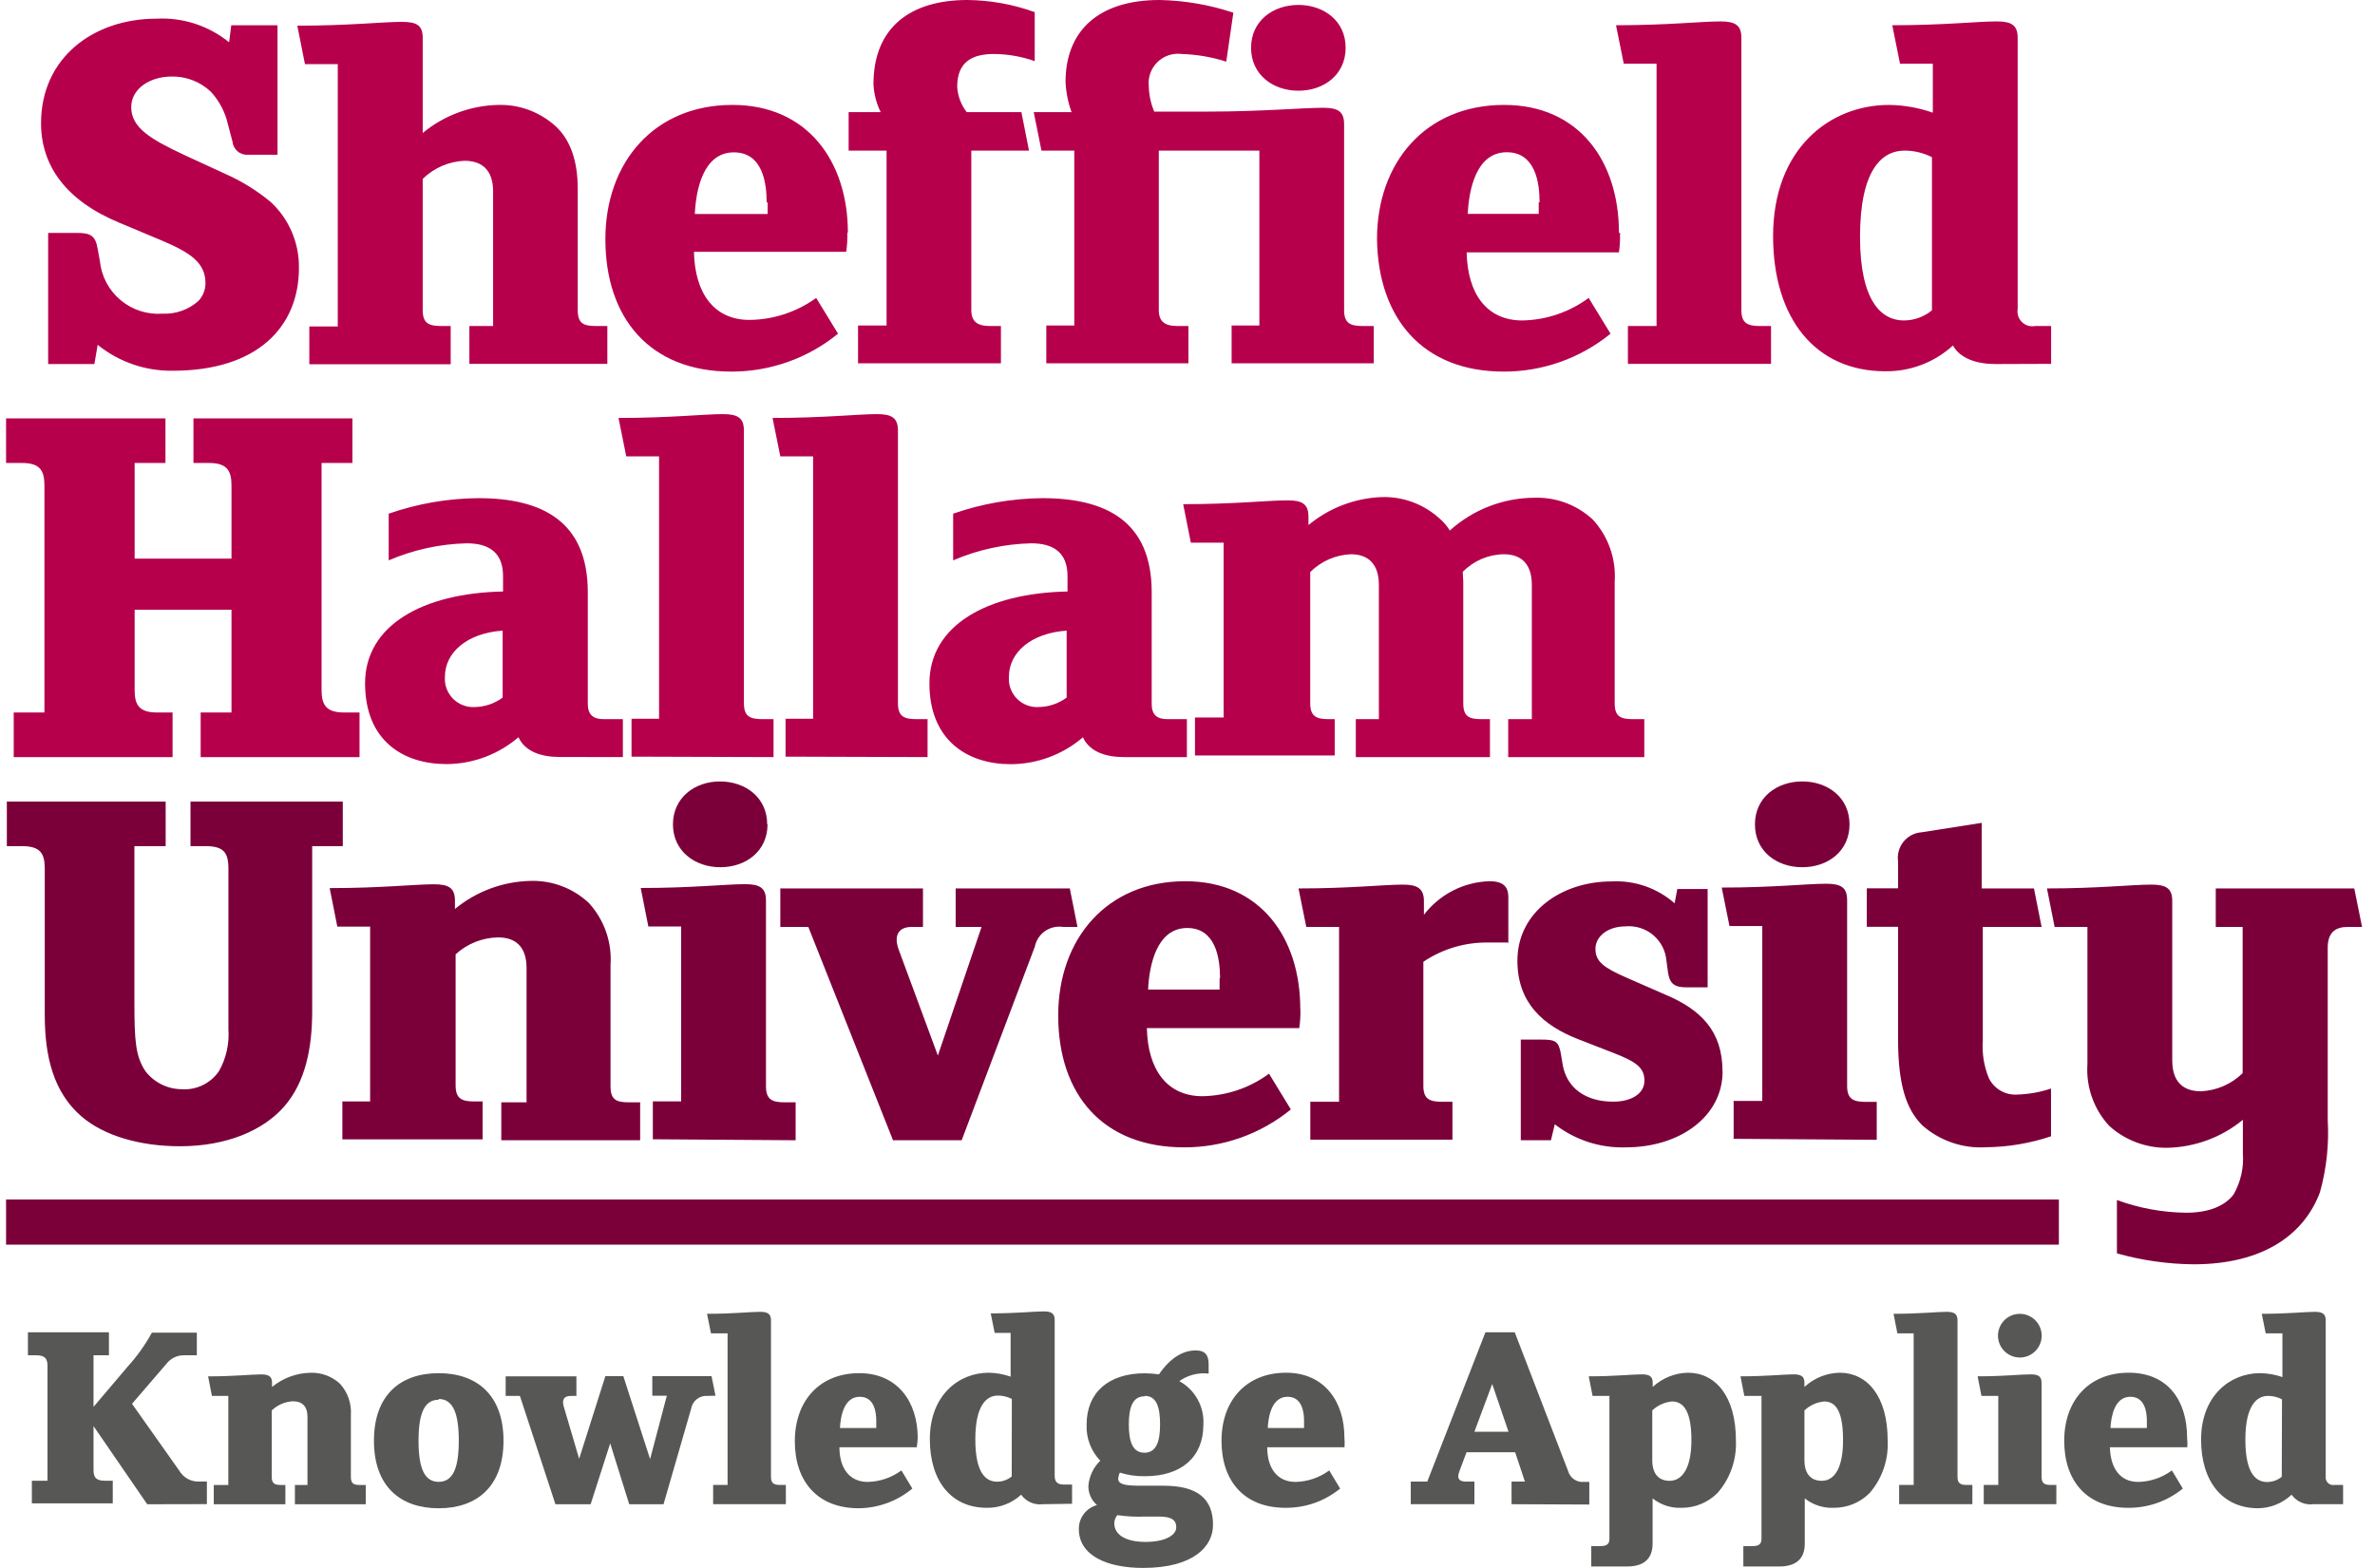
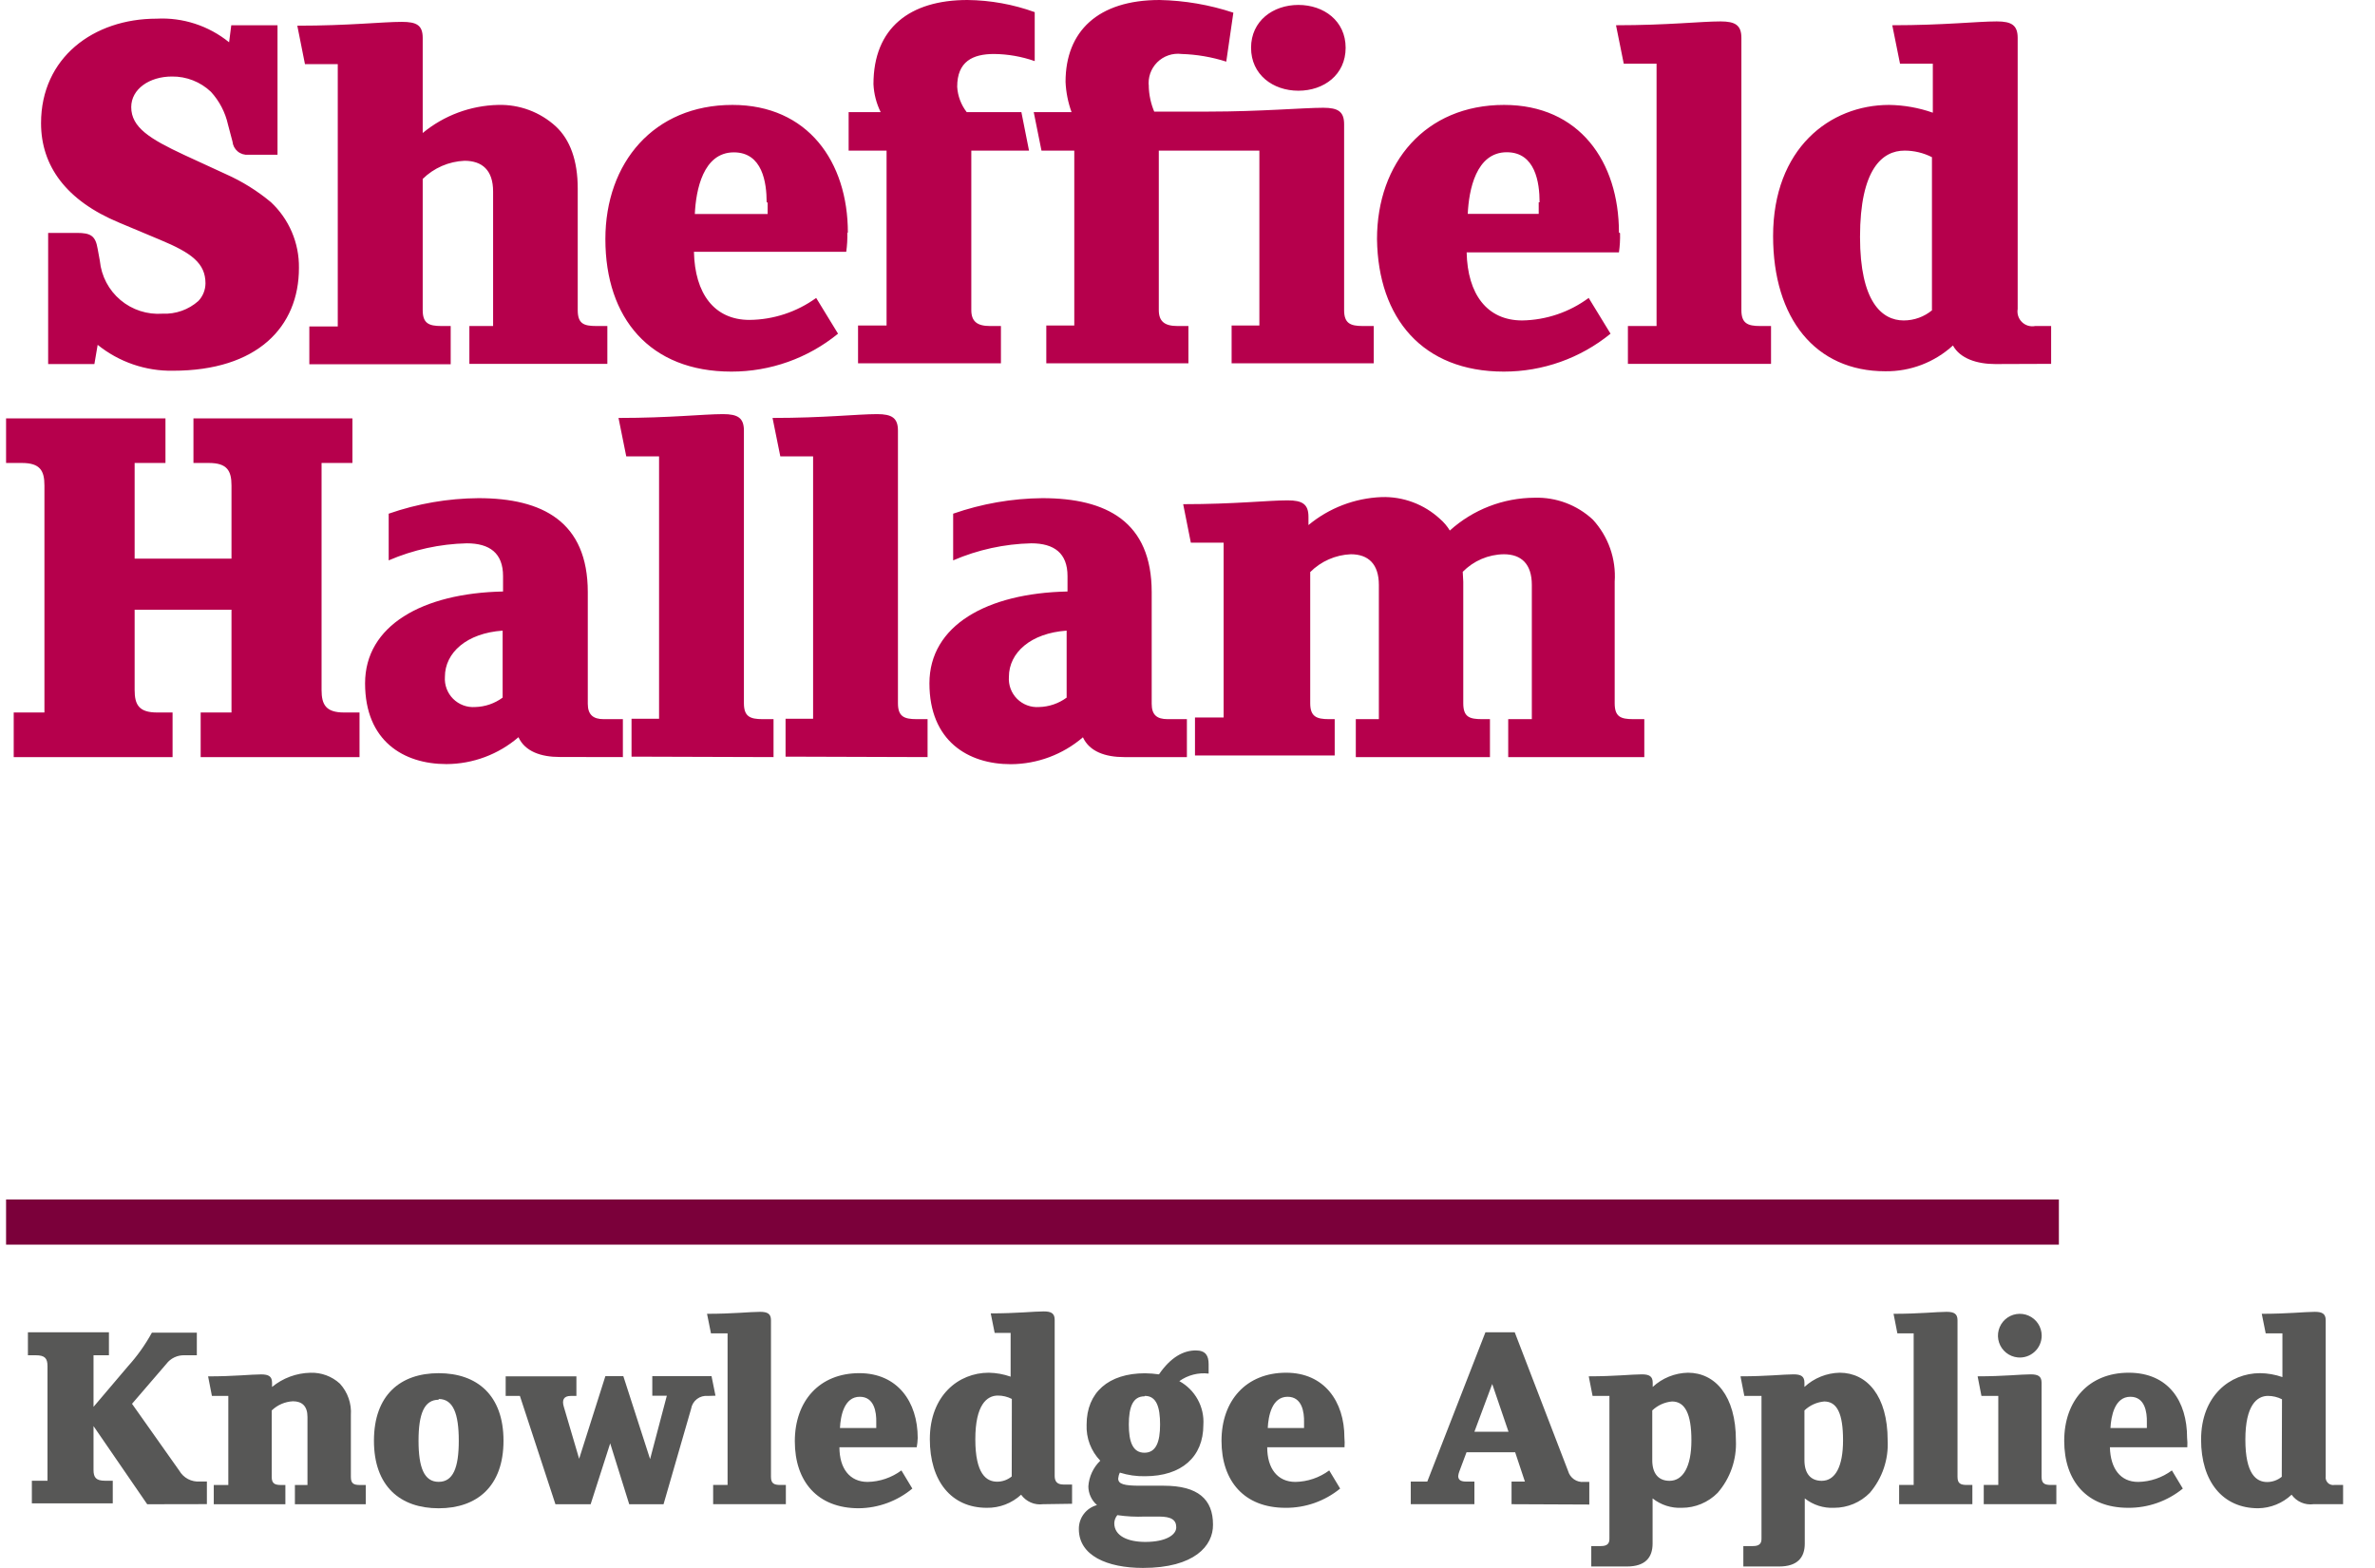
<svg xmlns="http://www.w3.org/2000/svg" width="106" height="70" viewBox="0 0 106 70" fill="none">
  <path d="M16.046 33.8V31.809H15.358C14.553 31.809 14.352 31.467 14.352 30.804V20.669H15.729V18.678H8.634V20.669H9.322C10.132 20.669 10.332 21.011 10.332 21.674V24.939H6.009V20.669H7.385V18.678H0.271V20.669H0.978C1.788 20.669 1.983 21.011 1.983 21.674V31.809H0.612V33.8H7.702V31.809H7.014C6.204 31.809 6.009 31.467 6.009 30.804V27.222H10.332V31.809H8.956V33.8H16.046ZM27.8 33.8V32.106H26.941C26.478 32.106 26.234 31.911 26.234 31.419V26.437C26.234 23.294 24.219 22.24 21.354 22.24C19.99 22.25 18.637 22.484 17.348 22.933V25.017C18.45 24.543 19.633 24.284 20.832 24.256C21.862 24.256 22.452 24.7 22.452 25.719V26.407C18.846 26.481 16.294 27.93 16.294 30.506C16.294 33.082 18.012 34.112 19.925 34.112C21.105 34.108 22.246 33.682 23.14 32.912C23.433 33.551 24.145 33.795 24.98 33.795L27.8 33.8ZM22.433 31.145C22.077 31.407 21.65 31.554 21.208 31.565C21.028 31.578 20.846 31.552 20.677 31.489C20.508 31.426 20.353 31.327 20.225 31.2C20.097 31.072 19.998 30.918 19.934 30.749C19.871 30.58 19.844 30.399 19.857 30.218C19.857 29.135 20.832 28.266 22.433 28.154V31.145ZM34.524 33.8V32.106H34.036C33.47 32.106 33.202 31.985 33.202 31.394V19.225C33.202 18.659 32.933 18.488 32.27 18.488C31.387 18.488 29.913 18.659 27.605 18.659L27.951 20.376H29.415V32.087H28.186V33.78L34.524 33.8ZM41.399 33.8V32.106H40.911C40.345 32.106 40.077 31.985 40.077 31.394V19.225C40.077 18.659 39.808 18.488 39.145 18.488C38.262 18.488 36.788 18.659 34.48 18.659L34.827 20.376H36.29V32.087H35.061V33.78L41.399 33.8ZM52.973 33.8V32.106H52.114C51.626 32.106 51.402 31.911 51.402 31.419V26.437C51.402 23.294 49.392 22.24 46.522 22.24C45.166 22.252 43.821 22.486 42.541 22.933V25.017C43.643 24.542 44.825 24.284 46.025 24.256C47.054 24.256 47.645 24.7 47.645 25.719V26.407C44.034 26.481 41.482 27.93 41.482 30.506C41.482 33.082 43.209 34.117 45.112 34.117C46.294 34.112 47.436 33.687 48.333 32.916C48.625 33.556 49.338 33.8 50.172 33.8H52.973ZM47.606 31.145C47.248 31.408 46.819 31.554 46.376 31.565C46.196 31.578 46.015 31.552 45.846 31.489C45.676 31.426 45.523 31.327 45.395 31.2C45.267 31.072 45.168 30.918 45.105 30.749C45.042 30.579 45.016 30.398 45.029 30.218C45.029 29.135 46.005 28.266 47.606 28.154V31.145ZM73.388 33.8V32.106H72.9C72.335 32.106 72.066 32.004 72.066 31.394V25.968C72.1 25.464 72.031 24.959 71.863 24.482C71.695 24.006 71.432 23.569 71.09 23.197C70.386 22.542 69.451 22.191 68.49 22.221C67.092 22.227 65.746 22.748 64.708 23.685C64.59 23.49 64.442 23.316 64.269 23.167C63.562 22.513 62.626 22.162 61.663 22.192C60.467 22.238 59.32 22.677 58.399 23.441V23.075C58.399 22.509 58.13 22.338 57.467 22.338C56.584 22.338 55.11 22.509 52.807 22.509L53.149 24.226H54.612V32.033H53.334V33.727H59.57V32.106H59.311C58.75 32.106 58.477 31.985 58.477 31.394V25.539C58.96 25.057 59.606 24.773 60.287 24.744C61.073 24.744 61.541 25.183 61.541 26.115V32.106H60.512V33.8H66.499V32.106H66.142C65.576 32.106 65.308 32.004 65.308 31.394V25.968C65.308 25.822 65.284 25.675 65.284 25.529C65.768 25.036 66.427 24.754 67.118 24.744C67.904 24.744 68.368 25.183 68.368 26.115V32.106H67.314V33.8H73.388ZM13.342 11.955C13.349 11.407 13.241 10.863 13.026 10.359C12.811 9.855 12.493 9.401 12.093 9.027C11.483 8.518 10.805 8.096 10.078 7.773L8.214 6.914C6.692 6.202 5.857 5.689 5.857 4.782C5.857 3.977 6.667 3.416 7.673 3.416C8.32 3.408 8.945 3.653 9.415 4.099C9.792 4.512 10.055 5.016 10.176 5.563L10.376 6.319C10.392 6.491 10.475 6.649 10.608 6.76C10.74 6.87 10.911 6.924 11.083 6.909H12.386V1.127H10.322L10.225 1.888C9.313 1.147 8.158 0.771 6.985 0.834C4.174 0.834 1.832 2.576 1.832 5.499C1.832 7.412 2.959 8.959 5.316 9.939L7.131 10.7C8.556 11.291 9.171 11.755 9.171 12.652C9.168 12.945 9.055 13.226 8.853 13.438C8.415 13.827 7.843 14.03 7.258 14.004C6.576 14.054 5.901 13.836 5.378 13.396C4.854 12.955 4.524 12.328 4.457 11.647L4.359 11.11C4.262 10.52 4.042 10.398 3.427 10.398H2.149V16.253H4.213L4.359 15.395C5.31 16.162 6.5 16.572 7.721 16.551C11.479 16.551 13.342 14.599 13.342 11.964V11.955ZM27.107 16.244V14.555H26.619C26.053 14.555 25.785 14.453 25.785 13.843V8.417C25.785 7.163 25.443 6.236 24.809 5.645C24.107 5.001 23.181 4.656 22.228 4.684C20.998 4.713 19.814 5.154 18.866 5.938V1.693C18.866 1.127 18.598 0.976 17.934 0.976C17.051 0.976 15.577 1.147 13.269 1.147L13.611 2.864H15.075V14.575H13.806V16.263H20.115V14.555H19.7C19.134 14.555 18.866 14.433 18.866 13.843V7.988C19.366 7.496 20.03 7.208 20.73 7.178C21.515 7.178 22.008 7.592 22.008 8.549V14.555H20.949V16.244H27.107ZM37.842 10.388C37.842 7.217 36.051 4.684 32.689 4.684C29.181 4.684 27.019 7.265 27.019 10.676C27.019 14.209 29.01 16.59 32.641 16.59C34.376 16.593 36.059 15.995 37.403 14.897L36.427 13.301C35.56 13.929 34.52 14.272 33.45 14.282C31.879 14.282 31.011 13.106 30.972 11.242H37.769C37.809 10.958 37.825 10.671 37.818 10.383L37.842 10.388ZM34.261 9.037V9.554H31.011C31.06 8.495 31.377 6.802 32.753 6.802C34.031 6.802 34.217 8.153 34.217 9.037H34.261ZM42.721 3.874C42.721 2.747 43.409 2.41 44.366 2.41C44.984 2.416 45.597 2.523 46.181 2.728V0.542C45.218 0.194 44.204 0.011 43.18 0C40.604 0 38.984 1.249 38.984 3.757C39.004 4.191 39.114 4.616 39.306 5.006H37.876V6.724H39.569V14.531H38.296V16.219H44.673V14.555H44.185C43.619 14.555 43.351 14.355 43.351 13.843V6.724H45.927L45.586 5.006H43.146C42.894 4.68 42.745 4.286 42.721 3.874ZM60.058 2.132C60.058 0.932 59.082 0.22 57.95 0.22C56.818 0.22 55.837 0.932 55.837 2.132C55.837 3.333 56.813 4.05 57.95 4.05C59.087 4.05 60.058 3.338 60.058 2.132ZM51.275 3.874C51.249 3.676 51.27 3.474 51.334 3.285C51.399 3.096 51.506 2.924 51.647 2.783C51.789 2.641 51.961 2.534 52.15 2.47C52.339 2.405 52.541 2.385 52.739 2.41C53.415 2.431 54.085 2.545 54.73 2.752L55.047 0.566C53.983 0.213 52.873 0.023 51.753 0C49.006 0 47.557 1.396 47.557 3.655C47.577 4.116 47.668 4.572 47.825 5.006H46.137L46.483 6.724H47.947V14.531H46.698V16.219H53.041V14.555H52.553C51.987 14.555 51.719 14.355 51.719 13.843V6.724H56.208V14.531H54.969V16.219H61.312V14.555H60.824C60.263 14.555 59.99 14.433 59.99 13.843V5.548C59.99 4.982 59.721 4.811 59.058 4.811C58.174 4.811 56.237 4.982 53.954 4.982H51.514C51.364 4.623 51.282 4.239 51.27 3.85L51.275 3.874ZM72.256 10.383C72.256 7.217 70.49 4.684 67.128 4.684C63.62 4.684 61.458 7.265 61.458 10.676C61.507 14.209 63.493 16.59 67.118 16.59C68.854 16.592 70.536 15.994 71.881 14.897L70.905 13.301C70.045 13.937 69.008 14.289 67.938 14.306C66.367 14.306 65.498 13.13 65.459 11.267H72.256C72.297 10.982 72.313 10.695 72.305 10.408L72.256 10.383ZM68.675 9.032V9.549H65.508C65.557 8.49 65.874 6.797 67.25 6.797C68.524 6.797 68.714 8.149 68.714 9.032H68.675ZM79.044 16.244V14.555H78.556C77.995 14.555 77.721 14.433 77.721 13.843V1.693C77.721 1.127 77.453 0.956 76.789 0.956C75.906 0.956 74.433 1.127 72.125 1.127L72.471 2.845H73.935V14.555H72.656V16.244H79.044ZM91.545 16.244V14.555H90.832C90.727 14.576 90.619 14.57 90.516 14.54C90.413 14.509 90.32 14.454 90.243 14.379C90.166 14.304 90.109 14.212 90.075 14.11C90.042 14.008 90.034 13.9 90.052 13.794V1.693C90.052 1.127 89.783 0.956 89.12 0.956C88.237 0.956 86.763 1.127 84.455 1.127L84.801 2.845H86.265V5.031C85.638 4.81 84.978 4.693 84.313 4.684C81.664 4.684 79.136 6.636 79.136 10.54C79.136 14.219 81.025 16.575 84.143 16.575C85.259 16.59 86.339 16.178 87.163 15.424C87.48 16.009 88.241 16.253 89.051 16.253L91.545 16.244ZM86.241 13.843C85.884 14.142 85.433 14.306 84.967 14.306C83.991 14.306 83.016 13.472 83.016 10.579C83.016 7.534 84.021 6.724 85.001 6.724C85.427 6.723 85.847 6.824 86.226 7.017V13.848L86.241 13.843Z" fill="#B6004C" />
-   <path d="M15.299 37.775V35.785H8.502V37.775H9.161C9.971 37.775 10.195 38.044 10.195 38.781V45.944C10.241 46.596 10.095 47.247 9.776 47.817C9.593 48.086 9.342 48.303 9.049 48.445C8.757 48.587 8.432 48.65 8.107 48.627C7.793 48.625 7.484 48.551 7.203 48.41C6.922 48.27 6.677 48.067 6.487 47.817C6.048 47.154 5.999 46.466 5.999 44.748V37.775H7.394V35.785H0.305V37.775H0.963C1.778 37.775 1.998 38.068 1.998 38.781V45.309C1.998 47.173 2.388 48.769 3.642 49.847C4.647 50.706 6.243 51.174 8.034 51.174C10.122 51.174 11.766 50.462 12.698 49.383C13.63 48.305 13.933 46.783 13.933 45.163V37.775H15.299ZM28.571 50.906V49.213H28.083C27.517 49.213 27.249 49.11 27.249 48.5V43.074C27.283 42.57 27.214 42.065 27.046 41.588C26.878 41.112 26.615 40.675 26.273 40.303C25.568 39.648 24.634 39.298 23.672 39.327C22.441 39.355 21.255 39.797 20.305 40.581V40.21C20.305 39.649 20.037 39.478 19.373 39.478C18.49 39.478 17.021 39.649 14.714 39.649L15.055 41.367H16.519V49.174H15.28V50.867H21.54V49.174H21.169C20.608 49.174 20.335 49.047 20.335 48.461V42.606C20.852 42.131 21.526 41.861 22.228 41.85C23.014 41.85 23.501 42.264 23.501 43.221V49.213H22.374V50.906H28.571ZM35.51 50.906V49.213H35.022C34.461 49.213 34.187 49.086 34.187 48.5V40.205C34.187 39.644 33.919 39.473 33.255 39.473C32.372 39.473 30.899 39.644 28.596 39.644L28.937 41.362H30.401V49.169H29.137V50.862L35.51 50.906ZM48.089 41.381L47.747 39.664H42.653V41.381H43.809L41.858 47.124L40.116 42.411C39.896 41.825 40.043 41.381 40.706 41.381H41.194V39.664H34.827V41.381H36.076L39.857 50.906H42.921L46.186 42.264C46.242 41.984 46.403 41.736 46.636 41.572C46.87 41.408 47.157 41.339 47.44 41.381H48.089ZM58.033 45.036C58.033 41.874 56.262 39.342 52.9 39.342C49.392 39.342 47.23 41.923 47.23 45.334C47.23 48.866 49.221 51.223 52.851 51.223C54.587 51.227 56.27 50.629 57.613 49.53L56.638 47.934C55.776 48.571 54.737 48.922 53.666 48.939C52.095 48.939 51.226 47.764 51.187 45.9H57.989C58.03 45.614 58.046 45.325 58.038 45.036H58.033ZM54.432 43.689V44.177H51.241C51.29 43.123 51.612 41.43 52.988 41.43C54.261 41.43 54.452 42.782 54.452 43.665L54.432 43.689ZM67.319 42.118V40.054C67.319 39.566 67.07 39.342 66.479 39.342C65.911 39.358 65.353 39.501 64.847 39.76C64.34 40.02 63.898 40.388 63.552 40.84V40.225C63.552 39.664 63.254 39.493 62.62 39.493C61.736 39.493 60.263 39.664 57.955 39.664L58.301 41.381H59.765V49.188H58.482V50.881H64.825V49.188H64.362C63.796 49.188 63.527 49.061 63.527 48.476V42.938C64.391 42.356 65.414 42.056 66.455 42.079H67.294L67.319 42.118ZM76.877 47.817C76.877 46.026 75.901 45.065 74.32 44.402L72.579 43.64C71.573 43.196 71.207 42.928 71.207 42.362C71.207 41.796 71.769 41.357 72.554 41.357C72.997 41.318 73.438 41.456 73.779 41.741C74.121 42.027 74.335 42.436 74.374 42.879L74.447 43.416C74.52 43.904 74.716 44.08 75.282 44.08H76.214V39.688H74.862L74.74 40.327C73.964 39.645 72.951 39.294 71.92 39.351C69.709 39.351 67.724 40.703 67.724 42.889C67.724 44.777 68.875 45.787 70.446 46.397L71.998 47.002C73.076 47.417 73.393 47.69 73.393 48.251C73.393 48.813 72.832 49.183 71.998 49.183C70.768 49.183 69.909 48.574 69.739 47.495L69.665 47.051C69.568 46.485 69.417 46.412 68.807 46.412H67.875V50.906H69.222L69.392 50.193C70.296 50.895 71.416 51.259 72.559 51.223C74.999 51.223 76.882 49.823 76.882 47.837L76.877 47.817ZM83.762 50.886V49.193H83.274C82.713 49.193 82.44 49.066 82.44 48.481V40.186C82.44 39.625 82.171 39.454 81.508 39.454C80.625 39.454 79.151 39.625 76.843 39.625L77.189 41.342H78.653V49.149H77.375V50.842L83.762 50.886ZM91.54 50.686V48.598C91.056 48.759 90.552 48.849 90.042 48.866C89.78 48.885 89.518 48.825 89.29 48.694C89.062 48.562 88.879 48.366 88.763 48.129C88.548 47.601 88.456 47.03 88.495 46.461V41.381H91.12L90.779 39.664H88.446V36.736L85.772 37.156C85.615 37.166 85.462 37.208 85.322 37.28C85.183 37.352 85.059 37.452 84.96 37.573C84.86 37.695 84.787 37.836 84.745 37.988C84.702 38.139 84.692 38.298 84.714 38.454V39.659H83.318V41.376H84.714V46.388C84.714 48.447 85.084 49.53 85.797 50.242C86.578 50.931 87.601 51.282 88.641 51.218C89.627 51.208 90.605 51.043 91.54 50.73V50.686ZM105.422 41.381L105.075 39.664H98.893V41.381H100.093V47.91C99.593 48.401 98.93 48.689 98.23 48.72C97.444 48.72 96.951 48.3 96.951 47.344V40.225C96.951 39.664 96.683 39.493 96.019 39.493C95.136 39.493 93.662 39.664 91.359 39.664L91.701 41.381H93.165V47.515C93.132 48.016 93.201 48.518 93.369 48.991C93.537 49.464 93.799 49.898 94.141 50.267C94.853 50.909 95.782 51.258 96.741 51.242C97.97 51.214 99.154 50.774 100.103 49.993V51.486C100.152 52.127 100.008 52.768 99.689 53.326C99.293 53.843 98.581 54.141 97.576 54.141C96.52 54.13 95.474 53.938 94.482 53.575V55.956C95.594 56.269 96.743 56.433 97.898 56.444C101.064 56.444 102.855 55.073 103.543 53.228C103.837 52.177 103.954 51.084 103.89 49.993V42.313C103.89 41.625 104.231 41.381 104.797 41.381H105.422ZM34.241 36.804C34.241 35.599 33.265 34.887 32.133 34.887C31.001 34.887 30.035 35.619 30.035 36.804C30.035 37.99 31.011 38.717 32.148 38.717C33.285 38.717 34.256 38.005 34.256 36.804H34.241ZM82.547 36.804C82.547 35.599 81.571 34.887 80.439 34.887C79.307 34.887 78.326 35.599 78.326 36.804C78.326 38.01 79.302 38.717 80.439 38.717C81.576 38.717 82.547 38.005 82.547 36.804Z" fill="#7B003A" />
  <path d="M6.57 67.156L4.174 63.667V65.619C4.174 65.965 4.286 66.107 4.696 66.107H5.033V67.117H1.422V66.107H2.12V60.993C2.12 60.647 2.008 60.505 1.598 60.505H1.246V59.48H4.862V60.505H4.174V62.808L5.706 61.003C6.122 60.544 6.482 60.038 6.78 59.495H8.785V60.505H8.248C8.09 60.498 7.932 60.529 7.788 60.596C7.645 60.663 7.519 60.764 7.424 60.891L5.892 62.672L7.999 65.653C8.091 65.813 8.227 65.944 8.39 66.031C8.553 66.117 8.738 66.155 8.922 66.141H9.234V67.151L6.57 67.156ZM13.162 67.156V66.297H13.723V63.257C13.723 62.769 13.474 62.559 13.074 62.559C12.719 62.577 12.383 62.722 12.127 62.969V65.936C12.127 66.234 12.264 66.297 12.552 66.297H12.737V67.156H9.541V66.297H10.19V62.32H9.458L9.288 61.447C10.459 61.447 11.205 61.359 11.654 61.359C11.991 61.359 12.142 61.447 12.142 61.735V61.92C12.624 61.523 13.226 61.3 13.85 61.286C14.338 61.268 14.813 61.443 15.172 61.774C15.344 61.963 15.476 62.185 15.56 62.426C15.644 62.668 15.678 62.924 15.66 63.179V65.936C15.66 66.248 15.797 66.297 16.085 66.297H16.324V67.156H13.162ZM19.578 67.336C17.87 67.336 16.69 66.36 16.69 64.321C16.69 62.281 17.87 61.305 19.578 61.305C21.286 61.305 22.472 62.281 22.472 64.321C22.472 66.36 21.286 67.336 19.578 67.336ZM19.578 62.491C18.934 62.491 18.68 63.116 18.68 64.321C18.68 65.526 18.934 66.156 19.578 66.156C20.222 66.156 20.476 65.531 20.476 64.321C20.476 63.111 20.227 62.457 19.578 62.457V62.491ZM31.596 62.32C31.421 62.302 31.246 62.351 31.106 62.458C30.966 62.566 30.873 62.722 30.845 62.896L29.615 67.156H28.083L27.234 64.438L26.361 67.156H24.79L23.204 62.32H22.569V61.447H25.726V62.32H25.477C25.141 62.32 25.077 62.52 25.165 62.808L25.848 65.126L27.019 61.437H27.82L29.015 65.141L29.762 62.31H29.113V61.437H31.757L31.933 62.31L31.596 62.32Z" fill="#575756" />
  <path d="M31.829 67.154V66.295H32.473V59.528H31.732L31.556 58.654C32.727 58.654 33.474 58.566 33.922 58.566C34.259 58.566 34.41 58.654 34.41 58.942V65.934C34.41 66.232 34.547 66.295 34.835 66.295H35.074V67.154H31.829ZM40.915 64.612H37.465C37.465 65.559 37.923 66.159 38.724 66.159C39.267 66.149 39.794 65.97 40.231 65.646L40.719 66.456C40.047 67.015 39.203 67.326 38.328 67.335C36.484 67.335 35.474 66.139 35.474 64.344C35.474 62.548 36.572 61.304 38.353 61.304C40.061 61.304 40.959 62.587 40.959 64.197C40.955 64.336 40.94 64.475 40.915 64.612ZM38.372 62.358C37.675 62.358 37.514 63.217 37.489 63.753H39.109V63.49C39.119 63.041 39.021 62.358 38.372 62.358ZM46.55 67.154C46.364 67.178 46.175 67.152 46.004 67.077C45.832 67.002 45.683 66.882 45.574 66.73C45.158 67.114 44.609 67.324 44.042 67.315C42.456 67.315 41.5 66.12 41.5 64.251C41.5 62.299 42.783 61.284 44.13 61.284C44.463 61.29 44.792 61.349 45.106 61.46V59.508H44.394L44.218 58.635C45.389 58.635 46.136 58.547 46.584 58.547C46.921 58.547 47.072 58.635 47.072 58.923V65.89C47.072 66.115 47.16 66.276 47.463 66.276H47.848V67.135L46.55 67.154ZM45.16 62.455C44.967 62.355 44.752 62.303 44.535 62.304C44.047 62.304 43.53 62.714 43.53 64.256C43.53 65.798 44.018 66.149 44.506 66.149C44.743 66.149 44.972 66.066 45.155 65.915L45.16 62.455ZM51.015 69.999C49.41 69.999 48.151 69.448 48.151 68.267C48.147 68.023 48.224 67.785 48.371 67.591C48.518 67.396 48.725 67.256 48.961 67.193C48.841 67.09 48.744 66.962 48.678 66.818C48.611 66.674 48.576 66.517 48.575 66.359C48.604 65.924 48.794 65.515 49.107 65.212C48.902 64.999 48.742 64.746 48.637 64.47C48.532 64.193 48.485 63.898 48.497 63.602C48.497 62.167 49.473 61.309 51.103 61.309C51.312 61.312 51.52 61.328 51.727 61.357C52.264 60.572 52.835 60.289 53.372 60.289C53.821 60.289 53.943 60.538 53.943 60.899V61.323C53.48 61.269 53.014 61.389 52.635 61.66C52.981 61.849 53.266 62.134 53.456 62.48C53.646 62.825 53.734 63.218 53.708 63.612C53.708 65.046 52.733 65.905 51.103 65.905C50.722 65.913 50.343 65.858 49.981 65.744C49.94 65.826 49.915 65.916 49.907 66.007C49.907 66.256 50.166 66.329 50.883 66.329H51.942C53.474 66.329 54.138 66.939 54.138 68.062C54.153 69.013 53.303 69.999 51.015 69.999ZM51.703 67.706H51.103C50.69 67.724 50.277 67.702 49.868 67.642C49.784 67.744 49.736 67.871 49.732 68.003C49.732 68.574 50.342 68.838 51.117 68.838C52.049 68.838 52.498 68.516 52.498 68.189C52.498 67.862 52.293 67.706 51.722 67.706H51.703ZM51.078 62.338C50.556 62.338 50.381 62.826 50.381 63.597C50.381 64.368 50.556 64.856 51.078 64.856C51.6 64.856 51.776 64.368 51.776 63.597C51.776 62.826 51.62 62.319 51.098 62.319L51.078 62.338ZM60.008 64.612H56.558C56.558 65.559 57.017 66.159 57.817 66.159C58.361 66.149 58.888 65.97 59.325 65.646L59.813 66.456C59.125 67.019 58.261 67.323 57.373 67.315C55.528 67.315 54.518 66.12 54.518 64.324C54.518 62.529 55.616 61.284 57.402 61.284C59.105 61.284 60.003 62.568 60.003 64.178C60.017 64.322 60.018 64.467 60.008 64.612ZM57.466 62.358C56.768 62.358 56.607 63.217 56.582 63.753H58.202V63.49C58.212 63.041 58.114 62.358 57.466 62.358ZM67.463 67.154V66.144H68.059L67.624 64.836H65.453L65.131 65.695C65.107 65.76 65.09 65.827 65.082 65.895C65.082 66.095 65.234 66.144 65.443 66.144H65.805V67.154H62.965V66.144H63.702L66.297 59.479H67.605L69.986 65.671C70.028 65.822 70.122 65.954 70.251 66.044C70.38 66.133 70.537 66.174 70.694 66.159H70.933V67.169L67.463 67.154ZM66.6 61.787L65.805 63.919H67.327L66.6 61.787ZM76.661 66.647C76.453 66.858 76.204 67.026 75.93 67.141C75.656 67.256 75.362 67.315 75.066 67.315C74.593 67.338 74.129 67.189 73.758 66.895V68.911C73.758 69.535 73.431 69.935 72.611 69.935H71.021V69.023H71.455C71.743 69.023 71.831 68.901 71.831 68.701V62.319H71.079L70.908 61.445C72.079 61.445 72.826 61.357 73.275 61.357C73.612 61.357 73.763 61.445 73.763 61.733V61.919C74.192 61.522 74.75 61.297 75.334 61.284C76.554 61.284 77.476 62.319 77.476 64.3C77.517 65.158 77.225 65.999 76.661 66.647ZM74.626 62.568C74.295 62.597 73.984 62.738 73.743 62.968V65.188C73.743 65.798 74.031 66.11 74.514 66.11C75.114 66.11 75.49 65.485 75.49 64.3C75.49 63.114 75.202 62.568 74.626 62.568ZM83.453 66.647C83.245 66.859 82.997 67.027 82.723 67.142C82.449 67.256 82.155 67.315 81.858 67.315C81.385 67.338 80.921 67.189 80.55 66.895V68.911C80.55 69.535 80.223 69.935 79.403 69.935H77.808V69.023H78.242C78.53 69.023 78.618 68.901 78.618 68.701V62.319H77.852L77.681 61.445C78.852 61.445 79.599 61.357 80.047 61.357C80.384 61.357 80.535 61.445 80.535 61.733V61.919C80.964 61.522 81.523 61.297 82.107 61.284C83.326 61.284 84.249 62.319 84.249 64.3C84.295 65.155 84.01 65.996 83.453 66.647ZM81.419 62.568C81.087 62.597 80.776 62.738 80.535 62.968V65.188C80.535 65.798 80.823 66.11 81.306 66.11C81.906 66.11 82.258 65.485 82.258 64.3C82.258 63.114 81.994 62.568 81.419 62.568ZM84.761 67.154V66.295H85.41V59.528H84.683L84.512 58.654C85.683 58.654 86.43 58.566 86.879 58.566C87.215 58.566 87.367 58.654 87.367 58.942V65.934C87.367 66.232 87.503 66.295 87.791 66.295H88.03V67.154H84.761ZM88.538 67.154V66.295H89.187V62.319H88.435L88.264 61.445C89.436 61.445 90.182 61.357 90.631 61.357C90.968 61.357 91.119 61.445 91.119 61.733V65.934C91.119 66.232 91.255 66.295 91.543 66.295H91.778V67.154H88.538ZM90.05 60.601C89.863 60.582 89.684 60.509 89.537 60.391C89.39 60.273 89.28 60.115 89.221 59.936C89.162 59.757 89.156 59.564 89.204 59.382C89.252 59.2 89.352 59.035 89.491 58.908C89.631 58.781 89.804 58.697 89.99 58.667C90.177 58.637 90.368 58.661 90.54 58.737C90.713 58.813 90.86 58.937 90.964 59.095C91.067 59.252 91.123 59.437 91.124 59.625C91.124 59.762 91.096 59.897 91.041 60.023C90.986 60.148 90.906 60.26 90.804 60.352C90.703 60.444 90.584 60.514 90.454 60.557C90.324 60.6 90.186 60.615 90.05 60.601ZM97.623 64.612H94.168C94.193 65.559 94.632 66.159 95.427 66.159C95.971 66.15 96.499 65.971 96.935 65.646L97.423 66.456C96.735 67.018 95.872 67.322 94.983 67.315C93.139 67.315 92.129 66.12 92.129 64.324C92.129 62.529 93.227 61.284 95.008 61.284C96.789 61.284 97.613 62.568 97.613 64.178C97.629 64.322 97.632 64.467 97.623 64.612ZM95.081 62.358C94.383 62.358 94.222 63.217 94.193 63.753H95.818V63.49C95.828 63.041 95.73 62.358 95.081 62.358ZM103.254 67.154C103.068 67.178 102.879 67.152 102.707 67.077C102.535 67.002 102.387 66.882 102.278 66.73C101.873 67.111 101.341 67.327 100.785 67.335C99.199 67.335 98.238 66.139 98.238 64.27C98.238 62.319 99.526 61.304 100.868 61.304C101.209 61.307 101.547 61.367 101.868 61.479V59.528H101.122L100.946 58.654C102.117 58.654 102.864 58.566 103.312 58.566C103.649 58.566 103.8 58.654 103.8 58.942V65.91C103.792 65.962 103.796 66.016 103.813 66.067C103.829 66.117 103.857 66.163 103.895 66.201C103.932 66.239 103.978 66.267 104.029 66.283C104.08 66.3 104.133 66.304 104.186 66.295H104.576V67.154H103.254ZM101.849 62.47C101.655 62.371 101.441 62.319 101.224 62.319C100.736 62.319 100.214 62.728 100.214 64.27C100.214 65.812 100.702 66.164 101.19 66.164C101.427 66.162 101.656 66.08 101.839 65.929L101.849 62.47Z" fill="#575756" />
-   <path d="M0.271 53.551H91.891V55.566H0.271V53.551Z" fill="#7B003A" />
+   <path d="M0.271 53.551H91.891V55.566H0.271Z" fill="#7B003A" />
</svg>